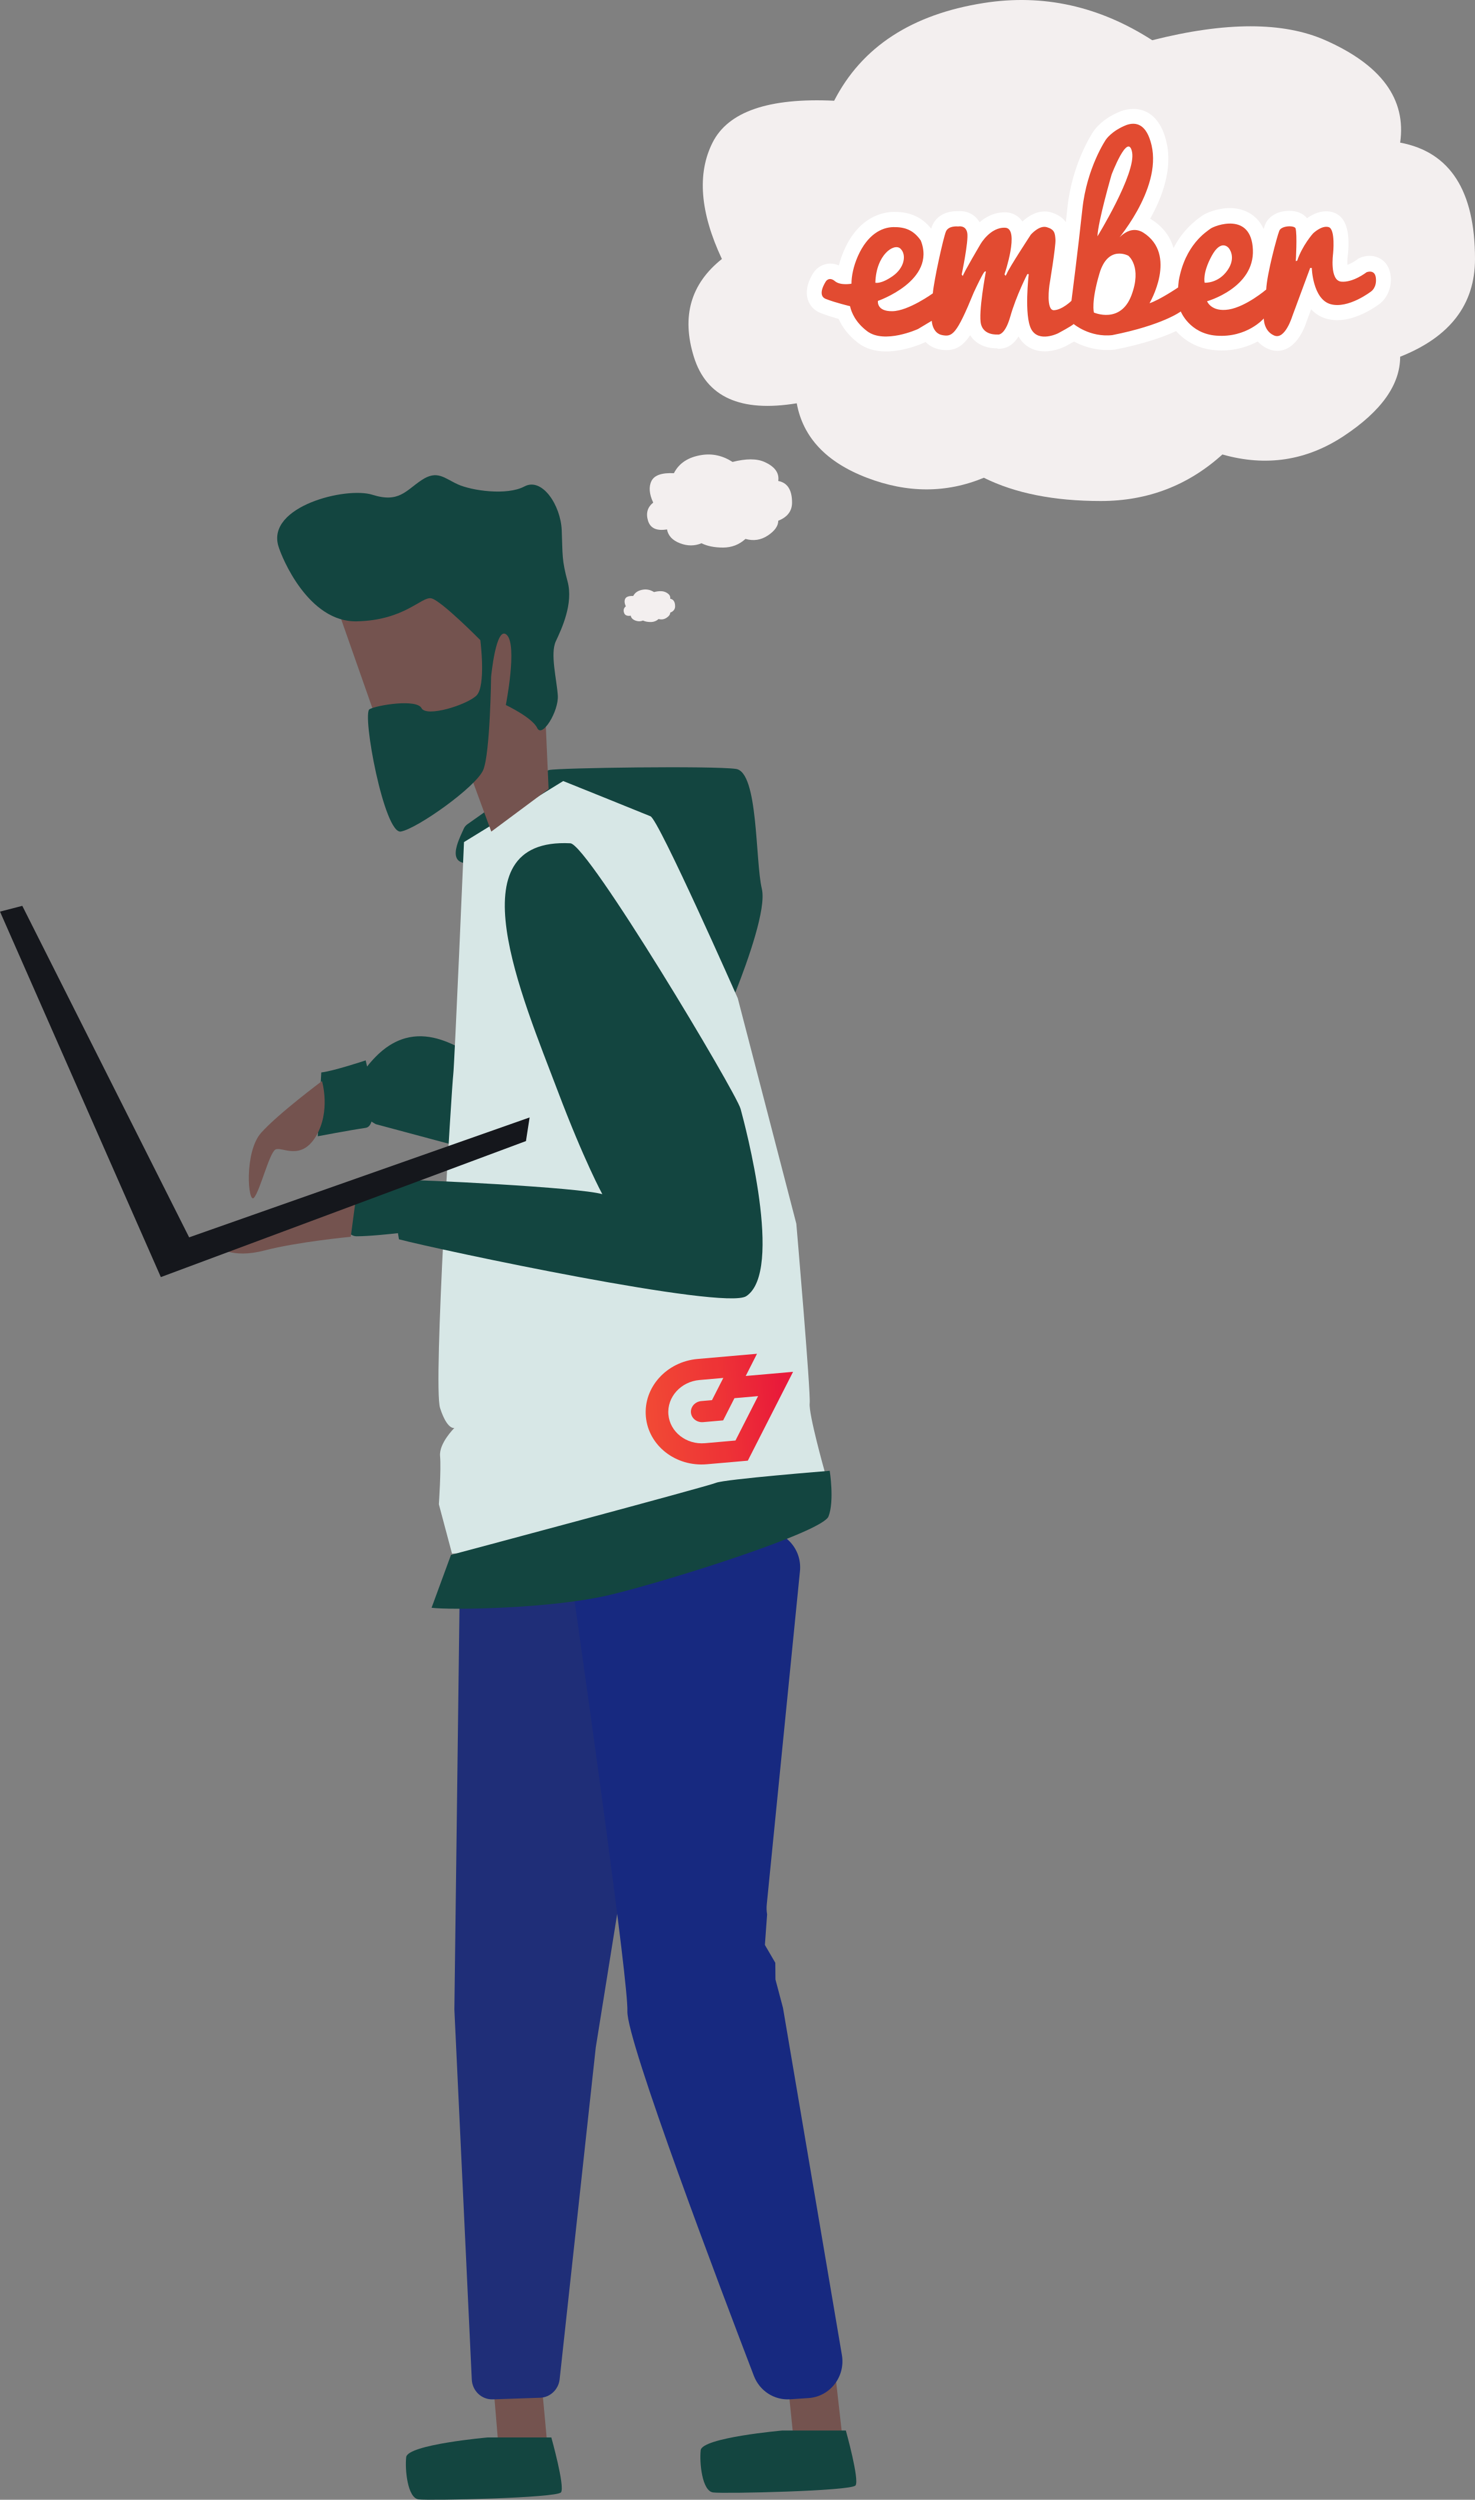
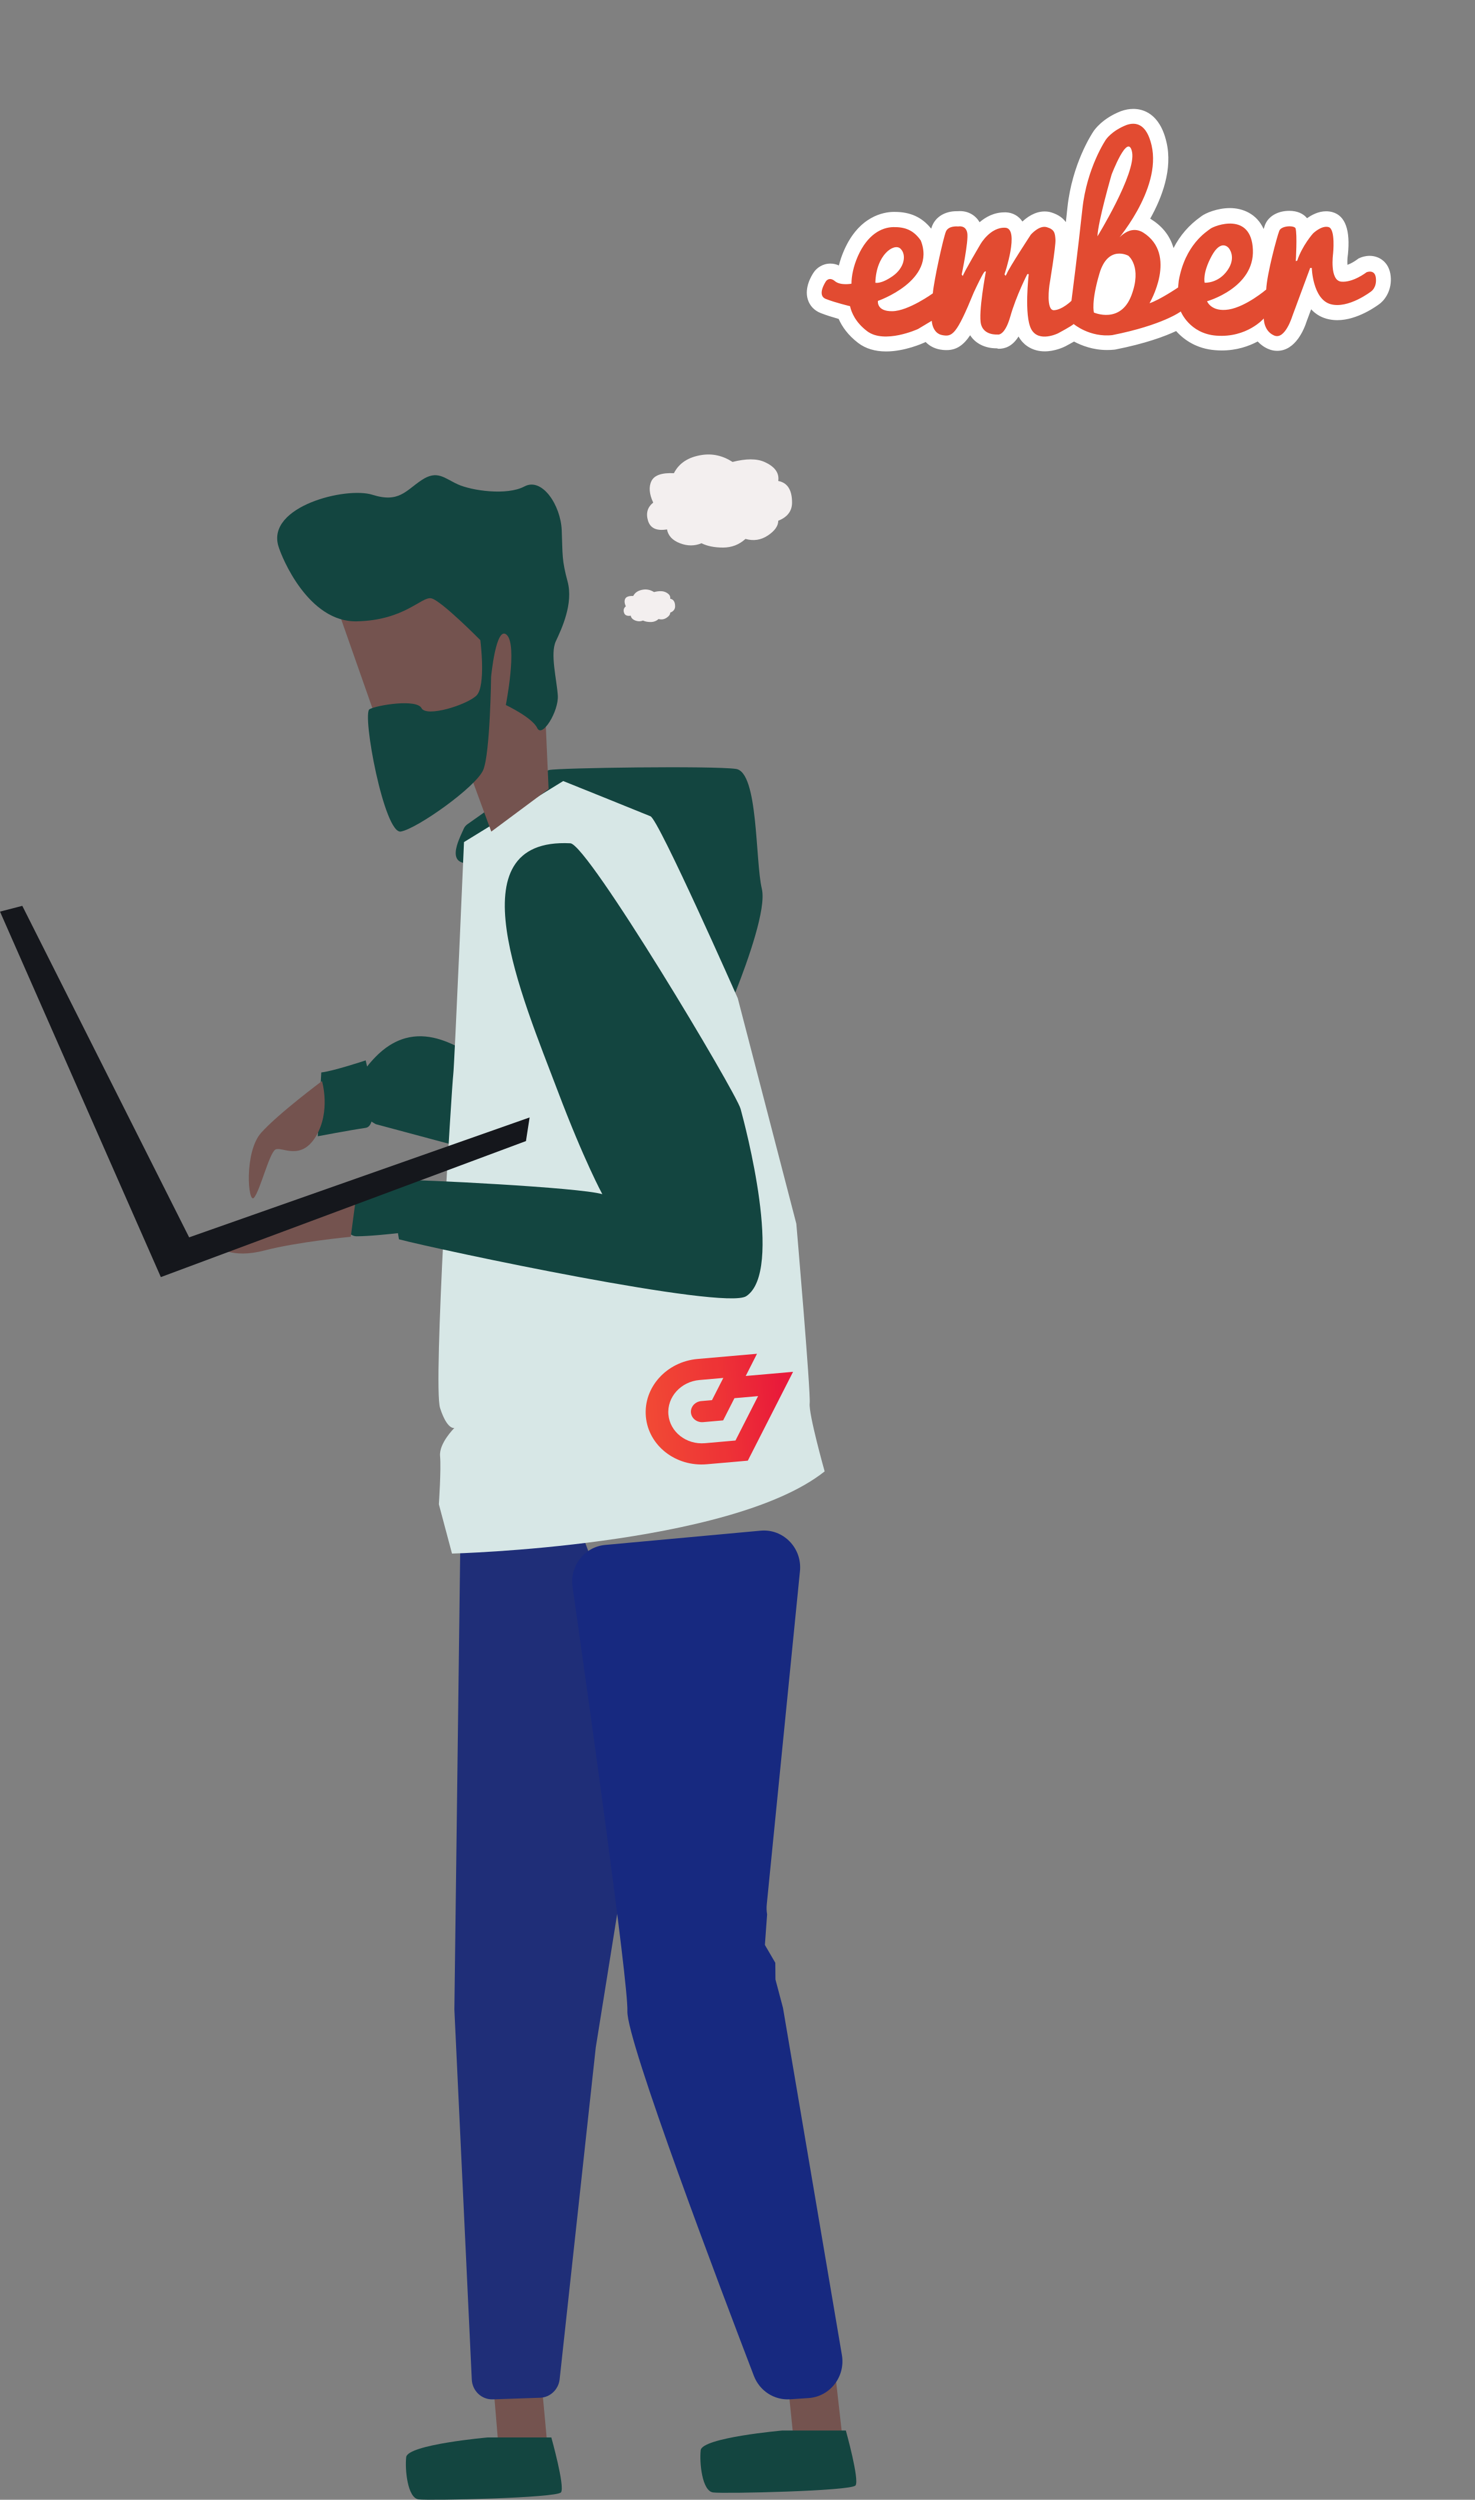
<svg xmlns="http://www.w3.org/2000/svg" width="298px" height="505px" viewBox="0 0 298 505" version="1.1">
  <rect x="0" y="0" width="298" height="505" fill="#808080" stroke="none" />
  <title>frameworkguy2-ember</title>
  <defs>
    <linearGradient x1="0%" y1="103.333%" x2="100%" y2="103.333%" id="linearGradient-1">
      <stop stop-color="#F14A35" offset="0%" />
      <stop stop-color="#EE3436" offset="47.462%" />
      <stop stop-color="#EE3436" offset="50%" />
      <stop stop-color="#E91A3A" offset="91.246%" />
      <stop stop-color="#E91A3A" offset="100%" />
    </linearGradient>
  </defs>
  <g id="frameworkguy2-ember" stroke="none" stroke-width="1" fill="none" fill-rule="evenodd">
    <g id="Laptop-Man" transform="translate(0, 96)">
      <g id="legs" transform="translate(82, 209)">
        <polygon id="Fill-613" fill="#74534F" points="28.7 190.21 18.792 190.21 17.5 174.825 27.408 176.25" />
        <path d="M16.544,187.413 C16.544,187.413 0.342,188.838 0.066,191.396 C-0.211,193.953 0.342,199.645 2.576,199.928 C4.814,200.211 30.503,199.645 31.343,198.503 C32.183,197.37 29.386,187.413 29.386,187.413 L16.544,187.413" id="Fill-614" fill="#134540" />
        <polyline id="Fill-615" fill="#74534F" points="86.908 175.996 88.2 187.413 78.292 187.413 77 174.825 86.908 175.996" />
        <path d="M76.046,186.014 C76.046,186.014 59.845,187.439 59.564,189.996 C59.292,192.559 59.845,198.244 62.079,198.528 C64.317,198.815 90.004,198.244 90.844,197.107 C91.679,195.97 88.888,186.014 88.888,186.014 L76.046,186.014" id="Fill-616" fill="#134540" />
        <path d="M11.03,4.146 L9.8,100.921 L9.808,101.179 L13.317,175.722 C13.425,178.017 15.316,179.793 17.559,179.718 L27.112,179.393 C29.158,179.325 30.838,177.732 31.067,175.658 L38.365,108.628 L48.946,42.676 C49.063,41.947 48.989,41.201 48.737,40.512 L35.213,3.916 C34.65,2.386 33.261,1.327 31.661,1.208 L15.44,0.011 C13.08,-0.163 11.062,1.728 11.03,4.146" id="Fill-617" fill="#1F2E78" />
        <path d="M81.358,179.457 L77.603,179.704 C74.424,179.919 71.472,178.007 70.313,174.984 C63.994,158.499 44.525,107.194 44.752,101.295 C44.963,95.556 36.726,36.986 33.676,15.59 C33.077,11.364 36.084,7.492 40.261,7.11 L71.68,4.226 C76.256,3.808 80.081,7.739 79.619,12.391 L72.913,79.727 C72.842,80.401 72.866,81.078 72.983,81.747 L72.533,87.916 L74.639,91.525 L74.667,94.891 L76.19,100.634 L88.092,170.762 C88.832,175.119 85.696,179.17 81.358,179.457" id="Fill-628" fill="#172980" />
      </g>
      <g id="torso" transform="translate(44, 59)">
        <g id="back-arm" transform="translate(6.27, 54.344)">
          <path d="M25.671,4.103 C34.841,-5.169 44.244,4.103 47.066,4.591 L47.066,4.591 L52.944,25.082 L25.671,17.766 C25.671,17.766 25.302,17.59 24.787,17.233 C24.56,17.949 24.185,18.418 23.61,18.504 C20.305,18.99 13.933,20.205 13.933,20.205 L14.639,7.31 C17,7.069 23.61,4.877 23.61,4.877 C23.61,4.877 23.728,5.349 23.898,6.116 C24.392,5.474 24.979,4.802 25.671,4.103 Z" id="Fill-621" fill="#134540" />
          <path d="M14.778,9.057 C14.778,9.057 5.969,15.616 2.493,19.497 C-0.991,23.387 -0.172,34.067 1.057,32.61 C2.286,31.153 4.128,23.627 5.36,22.897 C6.585,22.17 10.475,25.325 13.549,20.228 C16.62,15.13 14.778,9.057 14.778,9.057" id="Fill-620" fill="#74534F" />
        </g>
        <g id="shirt" transform="translate(43.191, 0)">
          <path d="M7.242,11.514 C6.905,11.754 6.649,12.072 6.489,12.445 C5.522,14.666 2.345,20.461 8.969,19.243 C14.768,18.181 22.44,9.78 25.322,6.407 C26.01,5.596 27.187,5.372 28.143,5.861 C32.271,7.985 42.672,13.373 42.856,13.907 C43.031,14.42 52.763,35.615 57.243,45.355 C58.081,47.175 60.741,47.104 61.475,45.242 C63.937,38.991 67.66,28.526 66.731,24.585 C65.362,18.801 66.047,1.005 61.502,0.339 C56.949,-0.326 25.57,0.119 23.755,0.56 C22.142,0.956 9.982,9.567 7.242,11.514" id="Fill-622" fill="#134540" />
          <path d="M6.552,15.119 C6.552,15.119 4.62,60.422 4.38,62.085 C4.137,63.744 0.268,124.935 1.717,129.445 C3.167,133.95 4.612,133.475 4.612,133.475 C4.612,133.475 1.474,136.557 1.717,139.169 C1.957,141.776 1.474,148.893 1.474,148.893 L4.129,158.852 C4.129,158.852 60.335,157.429 79.416,142.251 C79.416,142.251 76.148,130.629 76.391,128.496 C76.635,126.359 73.692,92.206 73.692,92.206 L61.862,46.667 C61.862,46.667 45.919,10.617 44.23,9.904 C42.537,9.194 26.599,2.787 26.599,2.787 L6.552,15.119" id="Fill-623" fill="#D7E7E6" />
-           <path d="M0,169.802 C3.684,170.288 24.306,170.047 36.333,167.134 C48.36,164.221 78.965,154.51 80.195,151.352 C81.416,148.202 80.438,142.131 80.438,142.131 C80.438,142.131 59.19,143.833 57.47,144.559 C55.753,145.289 3.924,159.121 3.924,159.121 L0,169.802" id="Fill-630" fill="#134540" />
        </g>
        <g id="front-arm" transform="translate(0, 15.328)">
          <path d="M71.229,0.032 C74.748,0.21 104.697,50.324 105.621,53.678 C106.54,57.031 114.389,86.489 106.773,91.522 C102.35,94.44 44.593,82.145 36.604,80.036 C36.604,80.036 36.52,79.558 36.398,78.793 C34.914,78.961 30.603,79.426 28.039,79.426 C24.909,79.426 24.382,72.089 24.382,72.089 L24.382,72.089 L36.399,66.885 L36.447,68.032 C40.264,67.93 73.019,69.54 77.693,70.921 C77.693,70.921 74.053,64.274 68.687,50.087 C61.533,31.165 47.453,-1.167 71.229,0.032 Z" id="Fill-627" fill="#134540" />
          <path d="M0,81.534 C0,81.534 2.735,84.04 9.451,82.288 C16.172,80.536 26.866,79.529 26.866,79.529 L27.865,72.015 L23.382,71.762 L0,81.534" id="Fill-626" fill="#74534F" />
        </g>
      </g>
      <polyline id="laptop" fill="#15171C" points="0 88.163 4.506 87 38.213 153.969 107 129.745 106.262 134.518 32.496 162 0 88.163" />
      <g id="head" transform="translate(56, 0)">
        <polyline id="face" fill="#74534F" points="11.106 23.912 20.691 51.212 38.464 58.983 43.255 72 54.835 63.39 54.037 45.331 51.443 25.382 14.499 18.874 11.106 23.912" />
        <path d="M0.239,14.312 C0.973,16.804 6.379,29.736 16.084,29.523 C25.789,29.314 29.159,24.454 31.142,24.876 C33.124,25.298 41.047,33.326 41.047,33.326 C41.047,33.326 42.234,42.624 40.252,44.525 C38.269,46.426 30.15,48.963 29.159,47.057 C28.172,45.16 20.245,46.426 18.662,47.27 C17.075,48.115 21.632,72.623 24.998,71.988 C28.368,71.357 40.252,62.907 41.639,59.523 C43.029,56.146 43.222,40.722 43.222,40.722 C43.222,40.722 44.213,30.158 46.395,32.273 C48.574,34.383 46.195,46.426 46.195,46.426 C46.195,46.426 51.544,48.963 52.535,51.073 C53.526,53.188 56.892,47.692 56.696,44.525 C56.5,41.353 55.109,36.075 56.3,33.539 C57.488,31.002 59.866,25.934 58.675,21.496 C57.488,17.058 57.688,16.214 57.488,11.145 C57.292,6.072 53.526,0.368 49.957,2.269 C46.395,4.171 39.26,3.113 36.49,1.847 C33.716,0.581 32.333,-1.111 29.159,1.003 C25.989,3.113 24.602,5.65 19.254,3.957 C13.906,2.269 -2.14,6.285 0.239,14.312" id="hair" fill="#134540" />
      </g>
    </g>
    <g id="Jobsearch-Thought" transform="translate(126, 0)" fill="#F3EFEF">
      <g id="Bubbles">
-         <path d="M96.396,101.216 C105.846,101.216 114.037,98.082 120.967,91.813 C129.788,94.321 137.978,93.067 145.538,88.052 C153.099,83.037 156.879,77.709 156.879,72.067 C166.96,68.076 172,61.494 172,52.321 C172,38.53 166.96,30.694 156.879,28.813 C158.139,20.037 153.099,13.142 141.758,8.127 C133.268,4.373 121.613,4.373 106.791,8.127 C96.081,1.231 84.74,-1.276 72.769,0.604 C58.193,2.894 48.113,9.476 42.527,20.351 C29.297,19.724 21.106,22.545 17.956,28.813 C14.806,35.082 15.436,42.918 19.846,52.321 C13.546,57.336 11.656,63.918 14.176,72.067 C16.696,80.216 23.626,83.351 34.967,81.47 C36.227,88.366 40.952,93.381 49.143,96.515 C57.333,99.649 65.209,99.649 72.769,96.515 C79.07,99.649 86.945,101.216 96.396,101.216 Z" id="Combined-Shape" />
        <path d="M20.083,110.619 C21.825,110.619 23.335,110.037 24.613,108.872 C26.239,109.338 27.749,109.105 29.143,108.174 C30.537,107.242 31.234,106.252 31.234,105.203 C33.093,104.462 34.022,103.239 34.022,101.535 C34.022,98.972 33.093,97.516 31.234,97.167 C31.467,95.536 30.537,94.255 28.446,93.323 C26.881,92.626 24.732,92.626 22,93.323 C20.025,92.042 17.934,91.576 15.727,91.926 C13.04,92.351 11.181,93.574 10.152,95.595 C7.712,95.478 6.202,96.002 5.621,97.167 C5.041,98.332 5.157,99.788 5.97,101.535 C4.808,102.466 4.46,103.689 4.924,105.203 C5.389,106.718 6.667,107.3 8.758,106.951 C8.99,108.232 9.861,109.164 11.371,109.746 C12.881,110.328 14.333,110.328 15.727,109.746 C16.889,110.328 18.341,110.619 20.083,110.619 Z" id="Combined-Shape-Copy" />
        <path d="M5.45,125.664 C6.068,125.664 6.604,125.46 7.057,125.053 C7.634,125.216 8.17,125.134 8.664,124.808 C9.159,124.482 9.406,124.135 9.406,123.769 C10.066,123.509 10.396,123.081 10.396,122.485 C10.396,121.588 10.066,121.078 9.406,120.956 C9.489,120.385 9.159,119.937 8.417,119.611 C7.862,119.366 7.099,119.366 6.13,119.611 C5.429,119.162 4.687,118.999 3.904,119.121 C2.95,119.27 2.291,119.698 1.925,120.405 C1.06,120.365 0.524,120.548 0.318,120.956 C0.112,121.363 0.153,121.873 0.442,122.485 C0.029,122.811 -0.094,123.239 0.071,123.769 C0.236,124.299 0.689,124.502 1.431,124.38 C1.513,124.828 1.822,125.155 2.358,125.358 C2.894,125.562 3.409,125.562 3.904,125.358 C4.316,125.562 4.831,125.664 5.45,125.664 Z" id="Combined-Shape-Copy-2" />
      </g>
    </g>
    <g id="CSlogo-solo" transform="translate(146, 284.5) rotate(-5) translate(-146, -284.5) translate(130, 273)" fill="url(#linearGradient-1)" fill-rule="nonzero">
      <g id="Shape" transform="translate(15.866, 11.487) scale(-1, 1) rotate(-180) translate(-15.866, -11.487) translate(0.366, 0.487)">
        <path d="M18.184,12.811 L15.521,8.541 L11.463,8.541 C10.205,8.541 9.177,9.498 9.177,10.676 C9.177,11.854 10.205,12.811 11.463,12.811 L13.63,12.811 C13.634,12.811 16.301,17.082 16.301,17.082 L11.463,17.082 C7.683,17.082 4.604,14.21 4.604,10.676 C4.604,7.142 7.683,4.27 11.463,4.27 L17.647,4.27 L22.981,12.811 L18.184,12.811 Z M20.847,17.082 L30.448,17.082 L19.776,0 L11.463,0 C5.153,0 0.032,4.779 0.032,10.676 C0.032,16.573 5.153,21.352 11.463,21.352 L23.506,21.352 L20.847,17.082 L20.847,17.082 Z" />
      </g>
    </g>
    <g id="ember" transform="translate(163, 22)" fill-rule="nonzero">
      <path d="M117.963,33.771 C117.676,30.945 115.631,29.684 113.712,29.684 C112.833,29.684 112.134,29.937 111.865,30.045 L111.488,30.207 L111.165,30.441 C110.717,30.782 109.928,31.251 109.228,31.503 C109.193,30.927 109.21,30.188 109.3,29.577 L109.318,29.469 C109.838,24.5 108.798,21.602 106.233,20.864 C105.803,20.738 105.354,20.684 104.906,20.684 C103.346,20.684 101.965,21.44 101.068,22.088 C100.315,21.134 99.059,20.594 97.481,20.594 C95.131,20.594 93.248,21.692 92.567,23.456 C92.495,23.636 92.405,23.906 92.298,24.266 C90.917,21.206 88.101,20.036 85.482,20.036 C83.007,20.036 80.604,21.008 79.707,21.692 C79.671,21.728 79.618,21.746 79.564,21.8 C77.214,23.474 75.385,25.58 74.093,28.118 C73.466,25.922 72.085,23.87 69.61,22.322 L69.574,22.286 C69.502,22.25 69.448,22.214 69.377,22.178 C71.798,17.857 73.95,12.133 72.659,6.679 C71.296,0.864 67.888,0 65.969,0 C65.18,0 64.373,0.144 63.548,0.432 L63.494,0.45 L63.44,0.468 C59.835,1.89 58.257,4.032 57.916,4.537 C57.557,5.077 53.611,11.089 52.661,19.892 C52.553,20.864 52.446,21.872 52.338,22.88 C51.782,22.088 50.868,21.368 49.415,20.918 C48.966,20.774 48.5,20.72 48.034,20.72 C46.043,20.72 44.429,21.944 43.568,22.754 L43.55,22.736 C42.797,21.62 41.595,20.954 40.268,20.9 L39.945,20.9 C37.829,20.9 36.143,21.836 34.905,22.898 C34.116,21.512 32.663,20.648 30.96,20.648 C30.816,20.648 30.69,20.648 30.565,20.666 L30.278,20.666 C27.928,20.666 26.081,21.782 25.328,23.636 C25.274,23.78 25.202,23.96 25.13,24.194 C23.283,21.89 20.934,20.81 17.777,20.81 L17.472,20.81 C15.499,20.846 10.585,21.674 7.572,28.478 C7.106,29.523 6.747,30.585 6.478,31.629 C5.938,31.379 5.351,31.25 4.756,31.251 C3.178,31.251 1.994,32.151 1.42,32.997 C0.954,33.681 -0.535,36.111 0.201,38.487 C0.595,39.765 1.51,40.737 2.801,41.241 C3.931,41.692 5.366,42.123 6.442,42.43 C7.106,43.942 8.289,45.688 10.388,47.29 C11.877,48.424 13.778,49 16.019,49 C19.786,49 23.427,47.362 23.821,47.182 L23.965,47.11 L24,47.074 C24.718,47.83 25.669,48.37 26.87,48.604 C27.229,48.676 27.695,48.73 28.233,48.73 C30.278,48.73 31.695,47.686 33.004,45.724 C34.08,47.416 36.035,48.37 38.349,48.37 L38.367,48.37 C38.492,48.37 38.618,48.46 38.761,48.46 C39.981,48.46 41.505,48.028 42.779,45.976 C43.837,47.884 45.774,48.982 48.07,48.982 C50.114,48.982 51.89,48.136 52.213,47.974 L52.284,47.938 C52.966,47.578 53.54,47.254 53.988,47.002 C55.513,47.812 57.826,48.712 60.66,48.712 C61.144,48.712 61.628,48.694 62.113,48.64 L62.238,48.622 L62.364,48.604 C68.372,47.416 72.282,45.976 74.613,44.878 C76.246,46.714 78.846,48.478 82.559,48.748 C82.971,48.784 83.402,48.802 83.814,48.802 C86.863,48.802 89.302,47.938 91.096,46.984 C91.67,47.596 92.387,48.154 93.32,48.532 C93.876,48.766 94.45,48.874 95.042,48.874 C98.772,48.874 100.512,44.41 100.996,42.898 L101.893,40.486 C102.682,41.331 103.687,42.015 104.96,42.376 C105.659,42.574 106.413,42.681 107.184,42.681 C111.291,42.681 115.237,39.765 115.864,39.279 C116.994,38.343 118.232,36.417 117.963,33.771" id="Path" fill="#FFFFFF" />
      <path d="M80.383,35.115 C80.383,35.115 79.863,33.269 81.801,29.705 C83.72,26.158 85.228,28.094 85.228,28.094 C85.228,28.094 86.878,29.904 84.995,32.6 C83.111,35.314 80.383,35.115 80.383,35.115 M65.58,37.684 C63.373,43.511 58.009,41.14 58.009,41.14 C58.009,41.14 57.399,39.06 59.139,33.215 C60.88,27.388 64.97,29.668 64.97,29.668 C64.97,29.668 67.787,31.858 65.58,37.684 M61.579,13.274 C61.579,13.274 64.916,4.499 65.724,8.769 C66.531,13.039 58.726,25.742 58.726,25.742 C58.798,22.883 61.579,13.275 61.579,13.275 M13.852,35.115 C13.995,29.469 17.655,27.008 18.929,28.239 C20.203,29.469 19.737,32.129 17.332,33.794 C14.946,35.459 13.852,35.115 13.852,35.115 M114.977,34.192 C114.797,32.292 113.093,32.997 113.093,32.997 C113.093,32.997 110.365,35.133 107.961,34.897 C105.575,34.644 106.329,29.252 106.329,29.252 C106.329,29.252 106.849,24.294 105.431,23.878 C104.014,23.462 102.273,25.163 102.273,25.163 C102.273,25.163 100.102,27.587 99.079,30.663 L98.792,30.754 C98.792,30.754 99.115,25.344 98.739,24.113 C98.452,23.498 95.868,23.552 95.455,24.638 C95.024,25.723 92.961,33.305 92.818,36.49 C92.818,36.49 88.78,39.946 85.246,40.525 C81.711,41.086 80.868,38.86 80.868,38.86 C80.868,38.86 90.467,36.164 90.126,28.438 C89.803,20.711 82.393,23.57 81.549,24.204 C80.742,24.819 76.418,27.442 75.144,34.735 C75.108,34.988 75.018,36.074 75.018,36.074 C75.018,36.074 71.304,38.589 69.241,39.258 C69.241,39.258 75.018,29.451 67.967,24.982 C64.773,23.046 62.225,27.117 62.225,27.117 C62.225,27.117 71.771,16.405 69.654,7.339 C68.649,3.033 66.513,2.562 64.54,3.268 C61.561,4.462 60.431,6.199 60.431,6.199 C60.431,6.199 56.573,11.845 55.676,20.241 C54.779,28.637 53.469,38.77 53.469,38.77 C53.469,38.77 51.639,40.579 49.952,40.67 C48.266,40.76 49.019,35.603 49.019,35.603 C49.019,35.603 50.329,27.732 50.239,26.411 C50.15,25.09 50.06,24.366 48.499,23.896 C46.956,23.425 45.251,25.416 45.251,25.416 C45.251,25.416 40.784,32.238 40.407,33.287 L40.173,33.721 L39.94,33.432 C39.94,33.432 43.098,24.131 40.084,24.005 C37.069,23.86 35.096,27.316 35.096,27.316 C35.096,27.316 31.669,33.106 31.525,33.758 L31.292,33.468 C31.292,33.468 32.709,26.737 32.422,25.072 C32.135,23.407 30.592,23.751 30.592,23.751 C30.592,23.751 28.618,23.516 28.098,24.801 C27.578,26.085 25.694,34.572 25.461,37.268 C25.461,37.268 20.526,40.833 17.279,40.869 C14.031,40.923 14.372,38.788 14.372,38.788 C14.372,38.788 26.268,34.68 23.02,26.574 C21.567,24.493 19.862,23.842 17.476,23.878 C15.072,23.932 12.255,25.398 10.317,29.759 C9.402,31.84 9.025,33.812 9.025,35.314 C9.025,35.314 6.8,35.748 5.67,34.789 C4.539,33.848 3.893,34.789 3.893,34.789 C3.893,34.789 1.92,37.63 3.84,38.39 C5.759,39.15 8.738,39.855 8.738,39.855 C9.007,41.086 9.814,43.094 12.165,44.886 C15.682,47.582 22.464,44.47 22.464,44.47 L25.245,42.805 C25.245,42.805 25.335,45.32 27.362,45.7 C29.39,46.08 30.233,45.664 33.75,37.051 C35.814,32.636 35.957,32.871 35.957,32.871 L36.19,32.817 C36.19,32.817 34.593,41.249 35.203,43.529 C35.814,45.809 38.487,45.573 38.487,45.573 C38.487,45.573 39.94,46.098 41.124,41.918 C42.309,37.738 44.552,33.378 44.552,33.378 L44.839,33.378 C44.839,33.378 43.852,41.774 45.359,44.524 C46.866,47.274 50.76,45.338 50.76,45.338 C50.76,45.338 53.487,43.891 53.918,43.456 C53.918,43.456 57.147,46.207 61.723,45.7 C71.932,43.673 75.557,40.923 75.557,40.923 C75.557,40.923 77.315,45.392 82.734,45.808 C88.942,46.279 92.333,42.334 92.333,42.334 C92.333,42.334 92.279,44.886 94.45,45.791 C96.621,46.695 98.075,41.918 98.075,41.918 L101.699,32.129 L102.022,32.129 C102.022,32.129 102.202,38.39 105.79,39.439 C109.397,40.471 114.044,36.852 114.044,36.852 C114.044,36.852 115.174,36.092 114.977,34.192" id="Shape" fill="#E24B31" />
    </g>
  </g>
</svg>